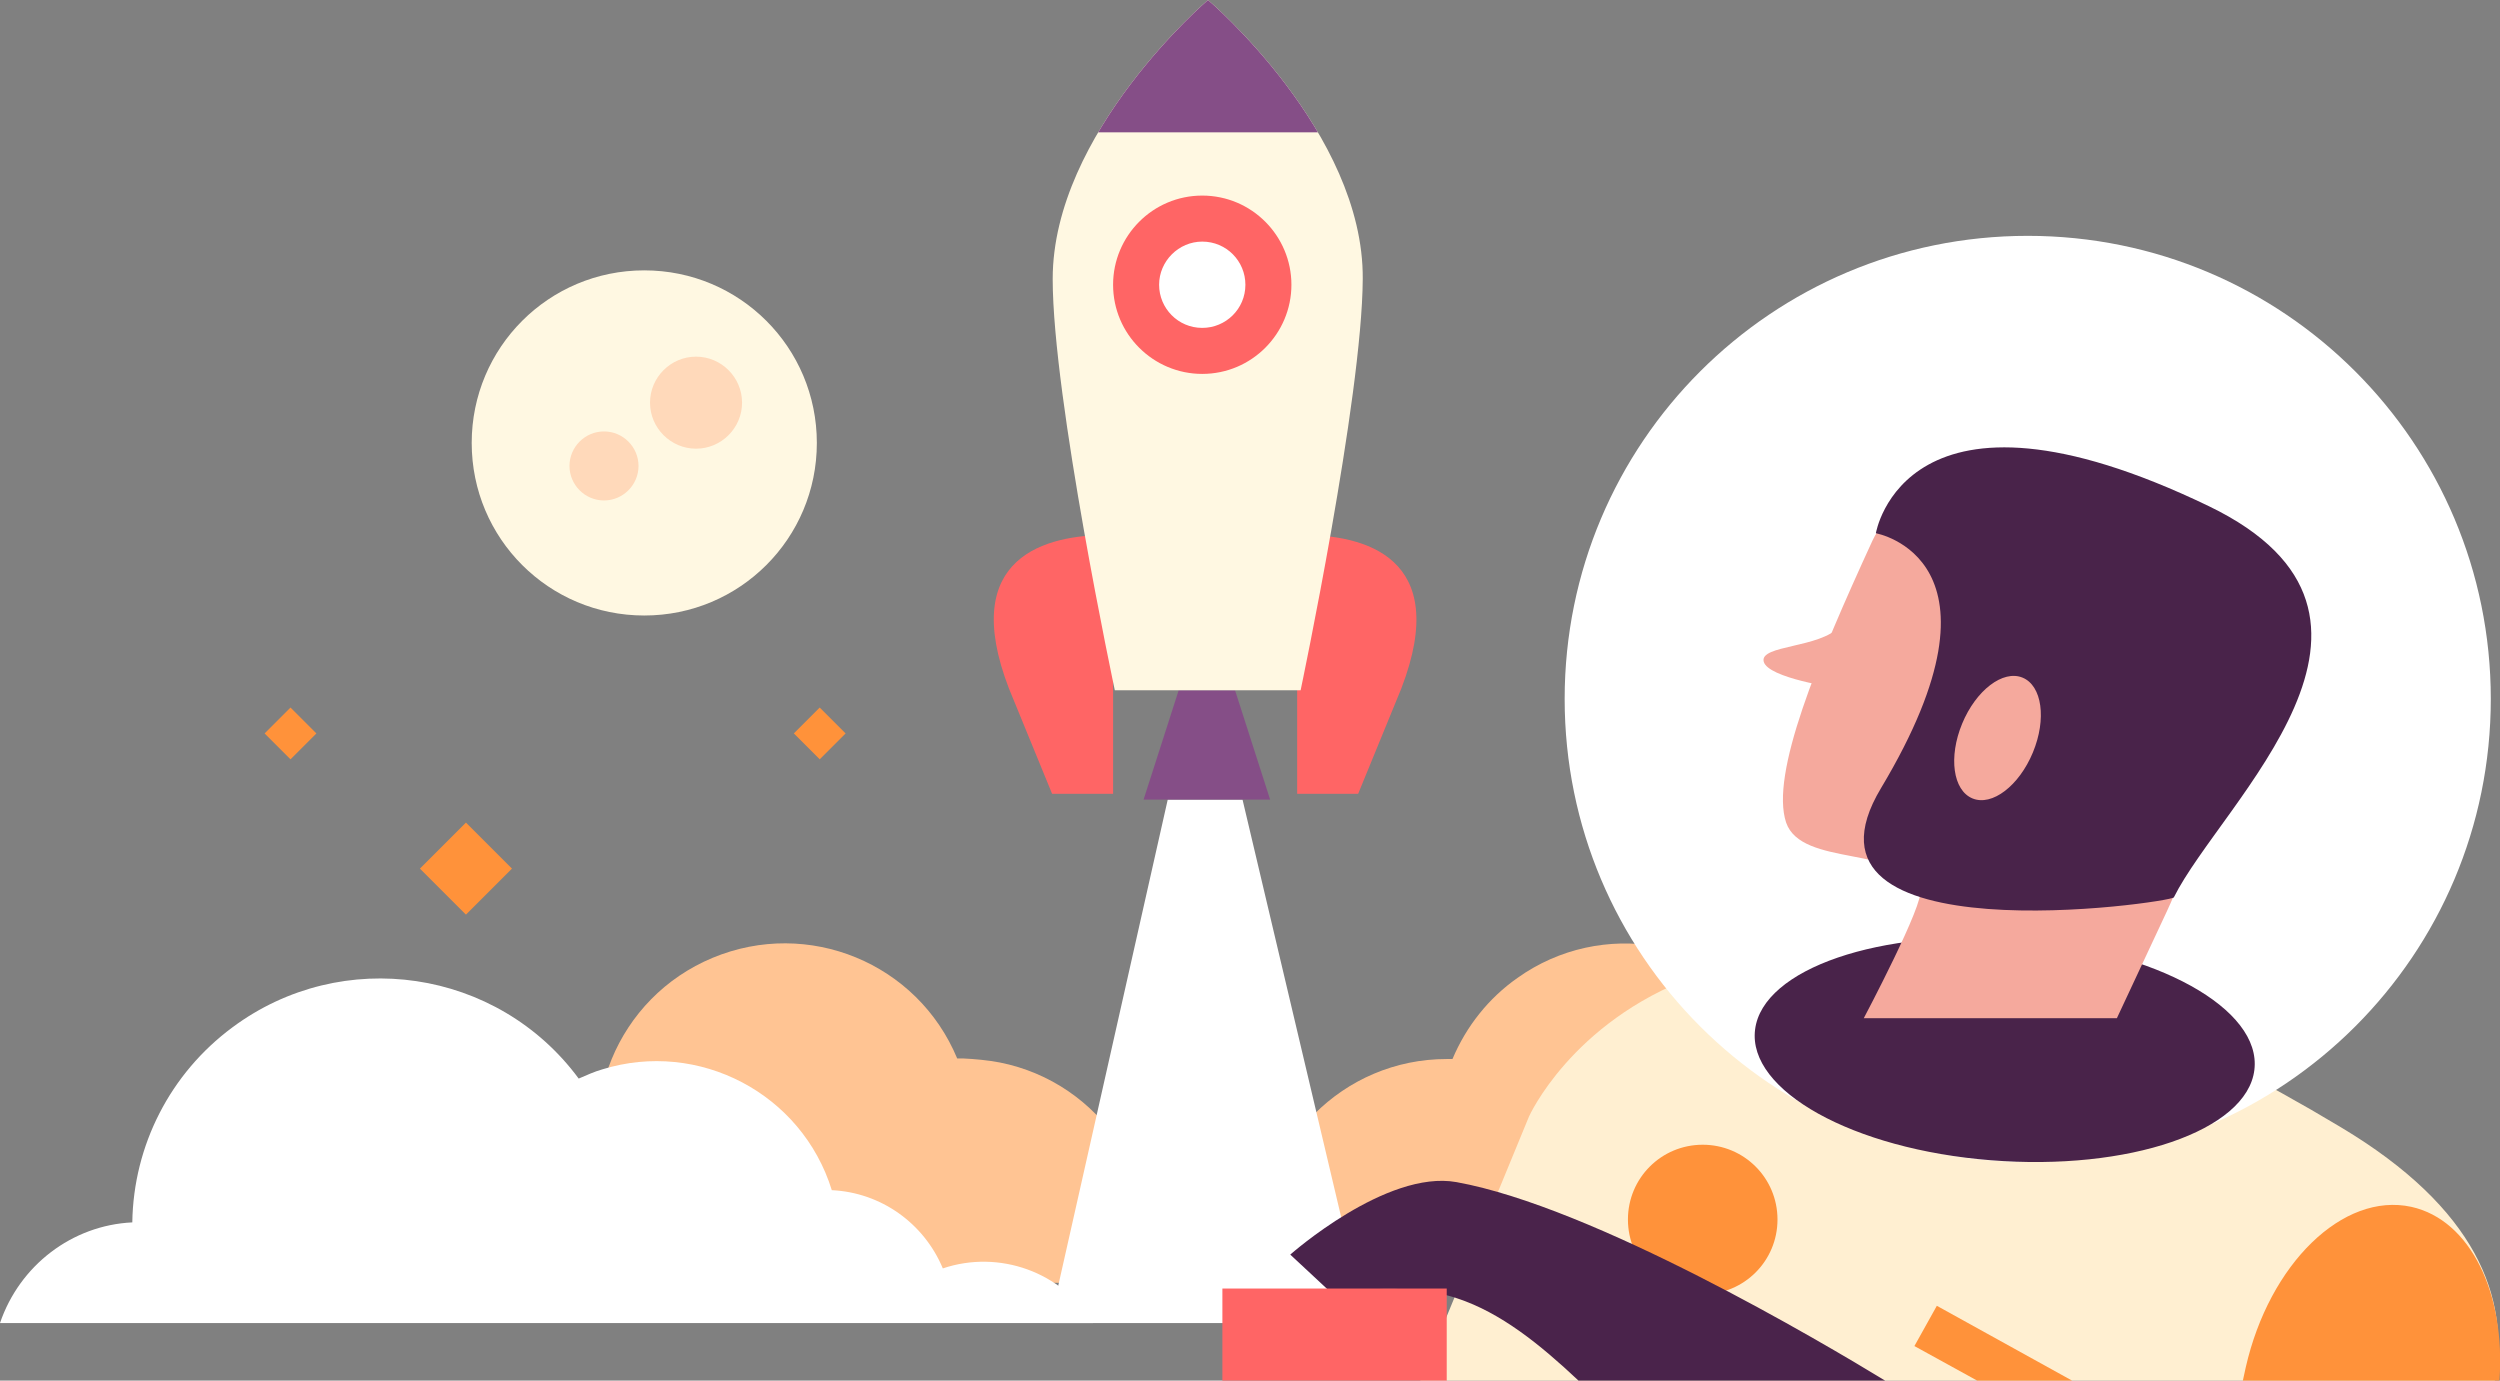
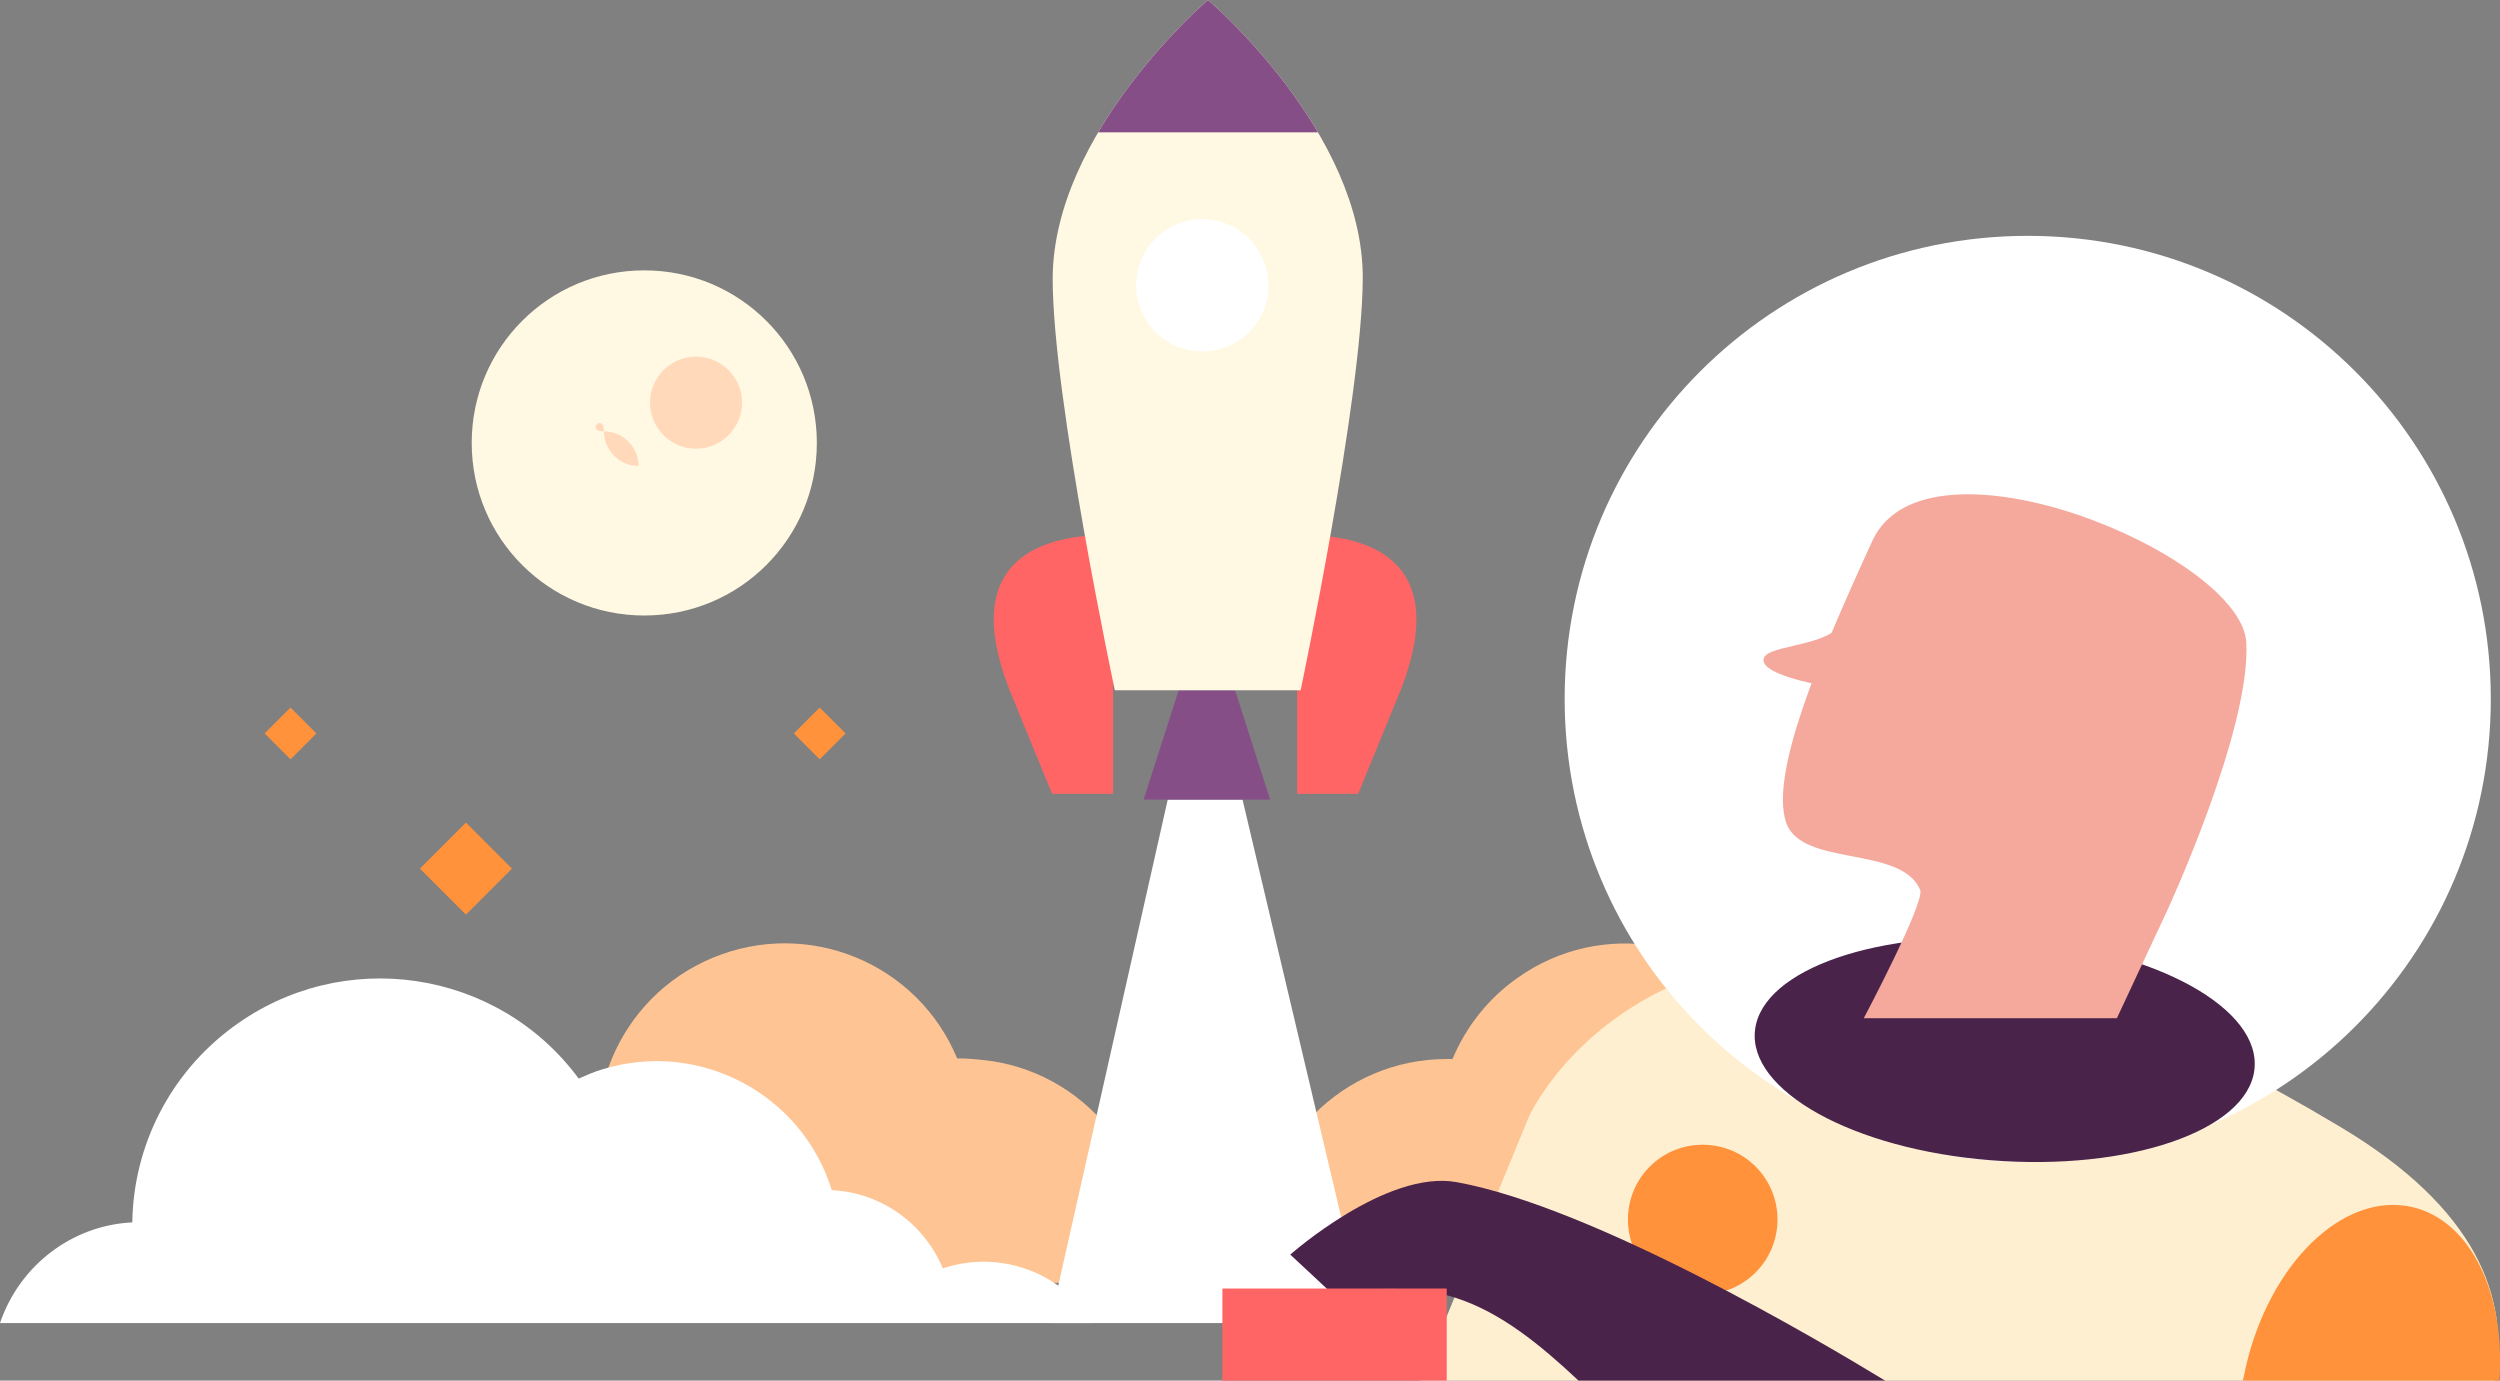
<svg xmlns="http://www.w3.org/2000/svg" xmlns:xlink="http://www.w3.org/1999/xlink" version="1.1" id="Layer_1" x="0px" y="0px" viewBox="0 0 434.6 240" style="enable-background:new 0 0 434.6 240;" xml:space="preserve">
  <rect x="0" y="0" width="434.6" height="240" fill="#808080" stroke="none" />
  <style type="text/css">
	.st0{fill-rule:evenodd;clip-rule:evenodd;fill:#FFC493;}
	.st1{fill-rule:evenodd;clip-rule:evenodd;fill:#FFEFD1;}
	.st2{fill-rule:evenodd;clip-rule:evenodd;fill:#FFFFFF;}
	.st3{fill-rule:evenodd;clip-rule:evenodd;fill:#854E87;}
	.st4{fill-rule:evenodd;clip-rule:evenodd;fill:#FF6565;}
	.st5{fill-rule:evenodd;clip-rule:evenodd;fill:#FFF8E2;}
	.st6{clip-path:url(#SVGID_2_);}
	.st7{fill:#854E87;}
	.st8{fill:#FF6565;}
	.st9{fill-rule:evenodd;clip-rule:evenodd;fill:#49234A;}
	.st10{fill-rule:evenodd;clip-rule:evenodd;fill:#F5A99D;}
	.st11{fill-rule:evenodd;clip-rule:evenodd;fill:#FFD9BA;}
	.st12{fill:#FF923A;}
	.st13{fill-rule:evenodd;clip-rule:evenodd;fill:#FF923A;}
	.st14{fill-rule:evenodd;clip-rule:evenodd;fill:#4A234B;}
</style>
  <g>
    <g>
      <path class="st0" d="M301.2,223c14.7-10.3,18.2-30.6,7.8-45.2c-10.3-14.7-30.6-18.2-45.2-7.8c-5,3.5-8.9,8.4-11.3,14.1h-1    c-18,0-32.5,14.6-32.5,32.6c0,2.2,0.2,4.3,0.7,6.4H301.2z" />
      <path class="st1" d="M433.7,240c2.7-14.5-3.3-30-26.7-44c-112-67.3-141.2-1.9-141.2-1.9L246.9,240H433.7z" />
      <path class="st0" d="M117.7,223h81.5c3.6-17.6-7.8-34.8-25.4-38.3c-2.1-0.4-4.3-0.6-6.4-0.7h-1c-6.9-16.6-25.9-24.4-42.5-17.5    c-16.6,6.9-24.4,25.9-17.5,42.5C108.9,214.6,112.8,219.5,117.7,223L117.7,223z" />
      <path class="st2" d="M190,230c-5.4-8.9-16.3-12.8-26.1-9.5c-3.3-7.9-10.8-13.2-19.3-13.6c-5.2-16.8-23.1-26.2-39.9-21    c-1.4,0.4-2.7,1-4.1,1.6c-14.1-19.1-41.1-23.1-60.2-8.9c-10.8,8-17.2,20.5-17.4,33.9C12.5,213,3.4,220,0,230H190z" />
      <path class="st2" d="M203,139h13l21.5,91h-55L203,139z" />
      <path class="st3" d="M214.7,120h-9.8l-6.1,19h22L214.7,120z" />
      <path class="st4" d="M182.9,138h10.6V93h-1c-10.4,0-26,3.6-17.1,26.7L182.9,138z" />
      <path class="st4" d="M243.6,119.7c8.9-23.1-6.8-26.7-17.1-26.7h-1v45h10.6L243.6,119.7z" />
      <path class="st5" d="M226.1,120h-32.3c0,0-10.8-50.8-10.8-71.5c0-25.5,27-48.5,27-48.5s27.1,23,26.9,48.5    C236.8,69.2,226.1,120,226.1,120L226.1,120z" />
    </g>
    <g>
      <defs>
        <path id="SVGID_1_" d="M226.1,120h-32.3c0,0-10.8-50.8-10.8-71.5c0-25.5,27-48.5,27-48.5s27.1,23,26.9,48.5     C236.8,69.2,226.1,120,226.1,120L226.1,120z" />
      </defs>
      <clipPath id="SVGID_2_">
        <use xlink:href="#SVGID_1_" style="overflow:visible;" />
      </clipPath>
      <g class="st6">
        <path class="st7" d="M189.5-2h47v25h-47V-2z" />
      </g>
    </g>
    <path class="st2" d="M209,61.1c-6.4,0-11.5-5.2-11.5-11.5c0-6.4,5.2-11.5,11.5-11.5c6.4,0,11.5,5.2,11.5,11.5   C220.6,55.9,215.4,61.1,209,61.1z" />
-     <path class="st8" d="M209,42c4.2,0,7.5,3.4,7.5,7.5c0,4.2-3.4,7.5-7.5,7.5c-4.2,0-7.5-3.4-7.5-7.5C201.5,45.4,204.9,42,209,42    M209,34c-8.6,0-15.5,7-15.5,15.5c0,8.6,7,15.5,15.5,15.5c8.6,0,15.5-7,15.5-15.5S217.6,34,209,34L209,34z" />
    <path class="st2" d="M352.5,41C397,41,433,77,433,121.5S397,202,352.5,202S272,166,272,121.5S308,41,352.5,41z" />
    <path class="st9" d="M350.9,163.3c24,1.9,42.3,12.1,41,22.7s-21.9,17.6-45.8,15.7c-24-1.9-42.3-12.1-41-22.7   C306.4,168.4,326.9,161.4,350.9,163.3z" />
    <path class="st10" d="M368,177l8.7-18.6c0,0,14.6-31.5,13.8-46.7s-55.6-38.1-65-17.7c-9.6,20.9-17.8,40.6-15,49   c2.7,7.8,20,3.9,23.3,11.7c0.9,2.1-9.8,22.3-9.8,22.3L368,177z" />
    <path class="st10" d="M319.4,119.6c0,0-12.1-1.7-12.8-4.6s9.8-2.3,13.2-6.1c1.9-2.2,4.1-4,6.5-5.5L319.4,119.6z" />
-     <path class="st9" d="M377.9,156c-0.5,0.9-68.8,10.8-50.9-19c23.9-39.9-0.9-44.3-0.9-44.3s5-30.2,57.9-4.7   C423.5,107.1,386.1,139.5,377.9,156z" />
    <path class="st10" d="M351.6,117.8c-3.4-1.4-8.1,2.2-10.5,8s-1.6,11.6,1.8,13c3.4,1.4,8.1-2.2,10.5-8S355,119.2,351.6,117.8z" />
    <path class="st5" d="M112,47c16.6,0,30,13.4,30,30s-13.4,30-30,30S82,93.6,82,77S95.4,47,112,47z" />
    <path class="st11" d="M121,62c4.4,0,8,3.6,8,8c0,4.4-3.6,8-8,8s-8-3.6-8-8C113,65.6,116.6,62,121,62z" />
-     <path class="st11" d="M105,75c3.3,0,6,2.7,6,6s-2.7,6-6,6c-3.3,0-6-2.7-6-6S101.7,75,105,75z" />
+     <path class="st11" d="M105,75c3.3,0,6,2.7,6,6c-3.3,0-6-2.7-6-6S101.7,75,105,75z" />
    <path class="st12" d="M89,151l-8,8l-8-8l8-8L89,151z" />
    <path class="st12" d="M55,127.5l-4.5,4.5l-4.5-4.5l4.5-4.5L55,127.5z" />
    <path class="st12" d="M147,127.5l-4.5,4.5l-4.5-4.5l4.5-4.5L147,127.5z" />
    <path class="st13" d="M296,199c7.2,0,13,5.8,13,13c0,7.2-5.8,13-13,13s-13-5.8-13-13C283,204.8,288.8,199,296,199L296,199z" />
    <path class="st14" d="M253.3,225.7c7.6,2.5,14.4,8,21.1,14.3h53.3c-11-6.7-50.7-30.2-74.5-34.5c-12.2-2.2-28.9,12.6-28.9,12.6   l7.3,6.8C231.6,224.8,244.1,222.6,253.3,225.7z" />
    <path class="st13" d="M434.5,240c1.1-15.1-5-27.9-15.3-30.2c-11.9-2.6-24.7,9.9-28.8,27.9c-0.2,0.8-0.3,1.5-0.5,2.3H434.5z" />
-     <path class="st13" d="M360.2,240l-23.5-13l-3.9,7l10.9,6H360.2z" />
    <path class="st8" d="M212.5,224h39v16h-39V224z" />
  </g>
</svg>